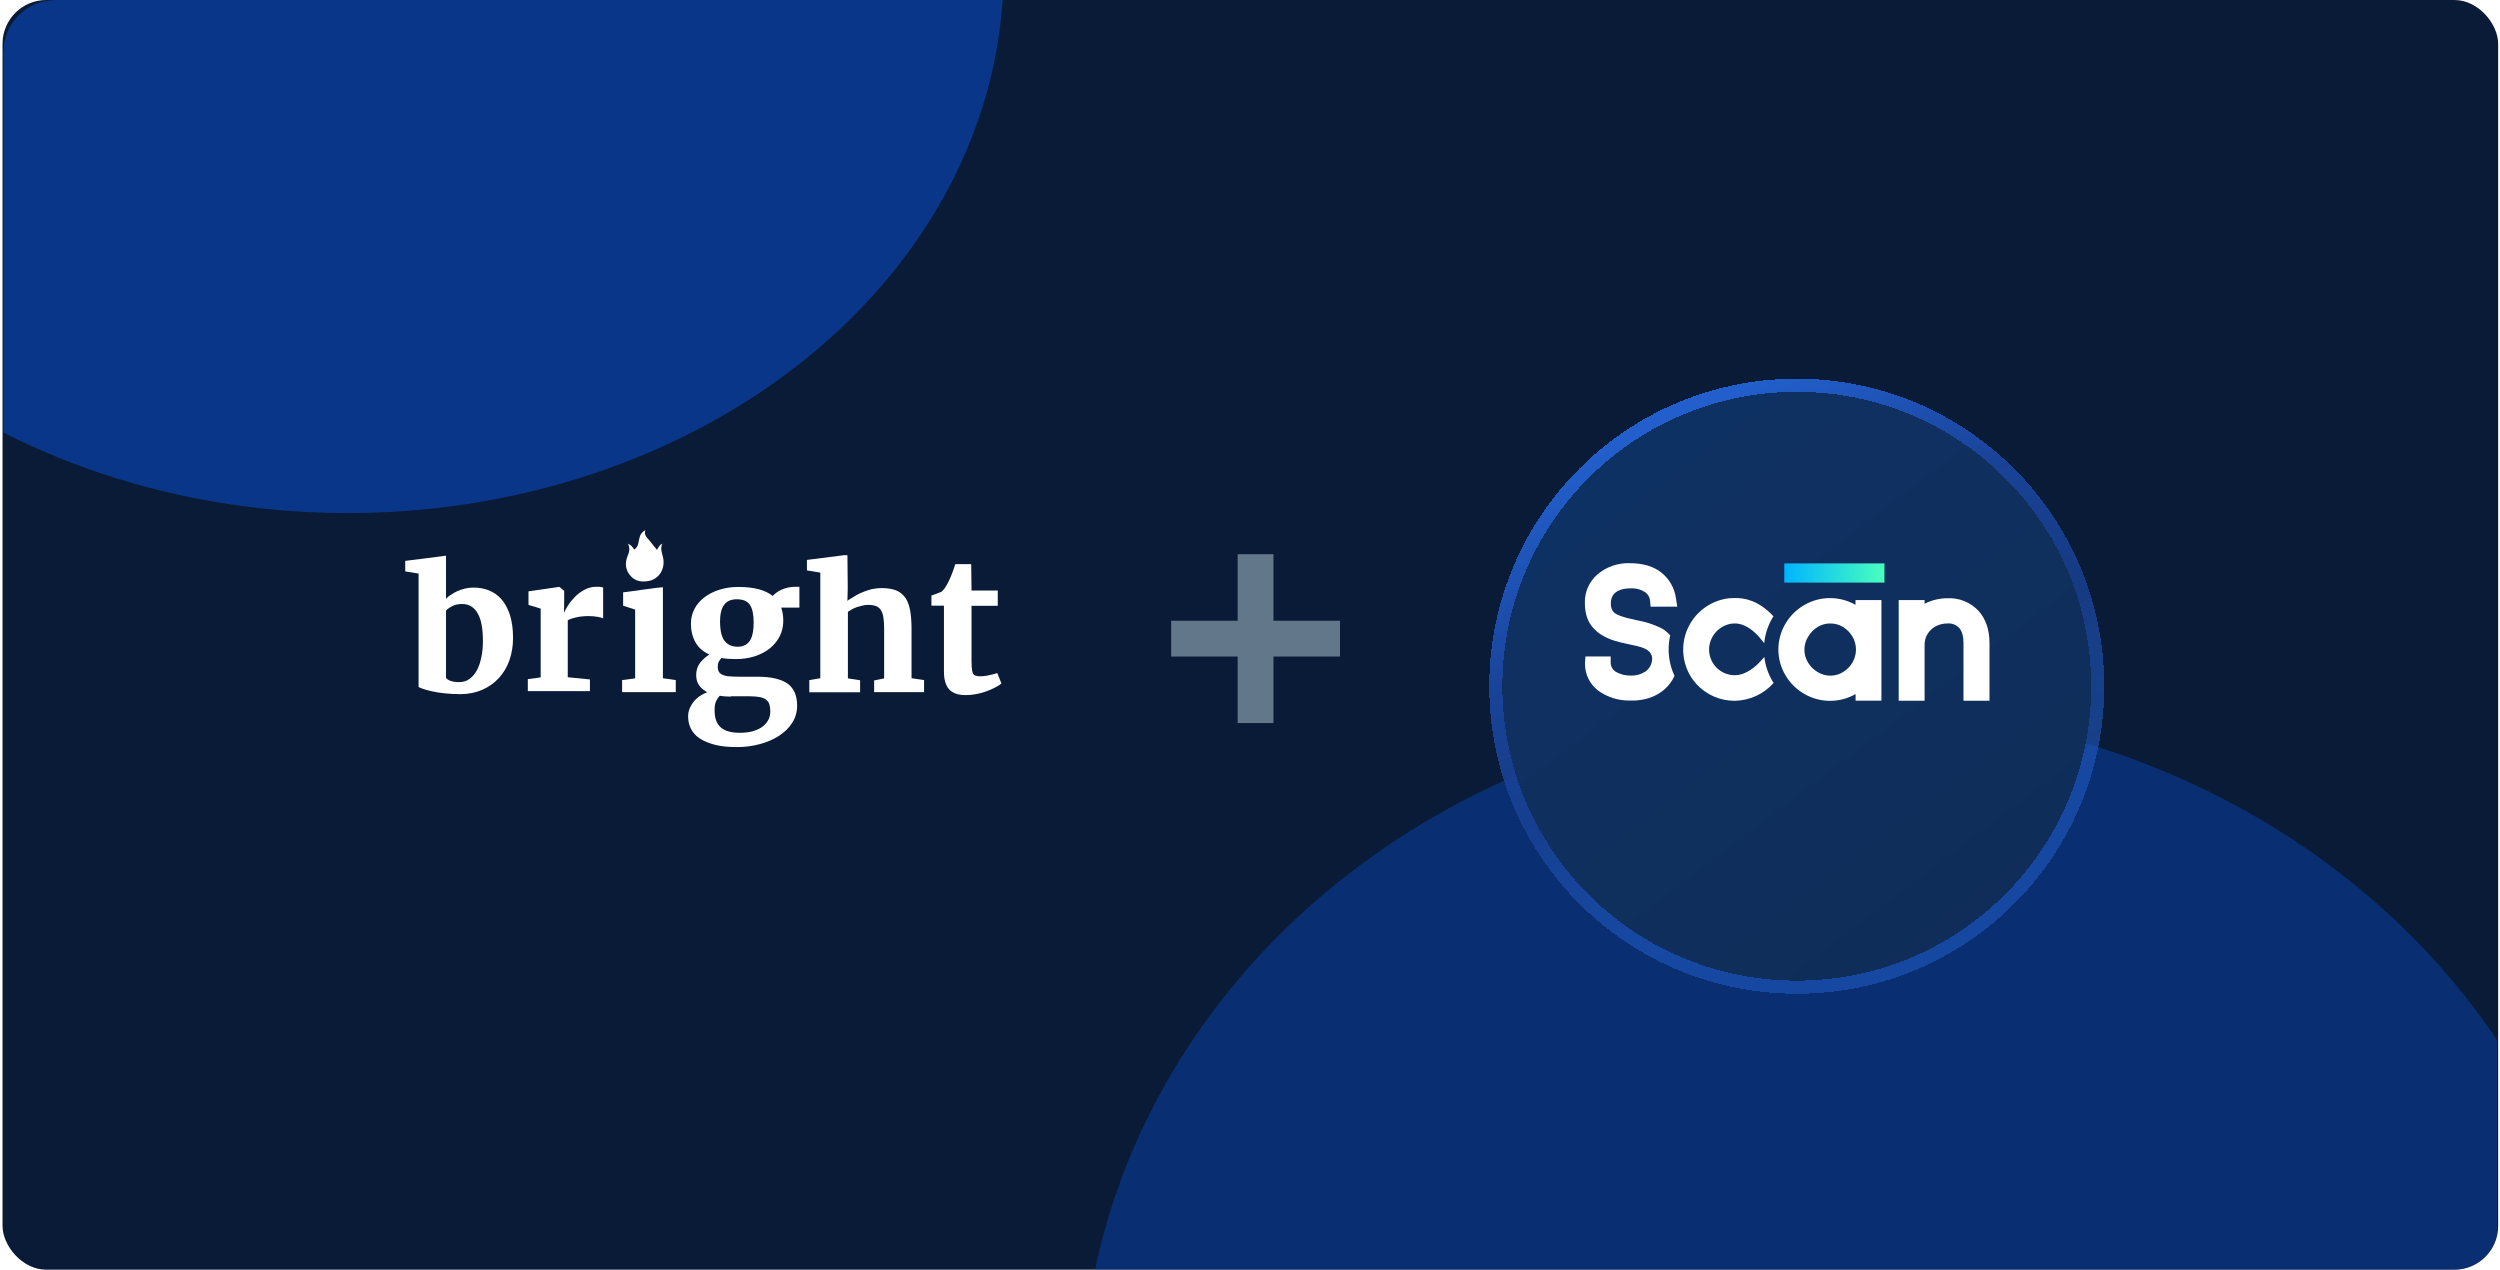
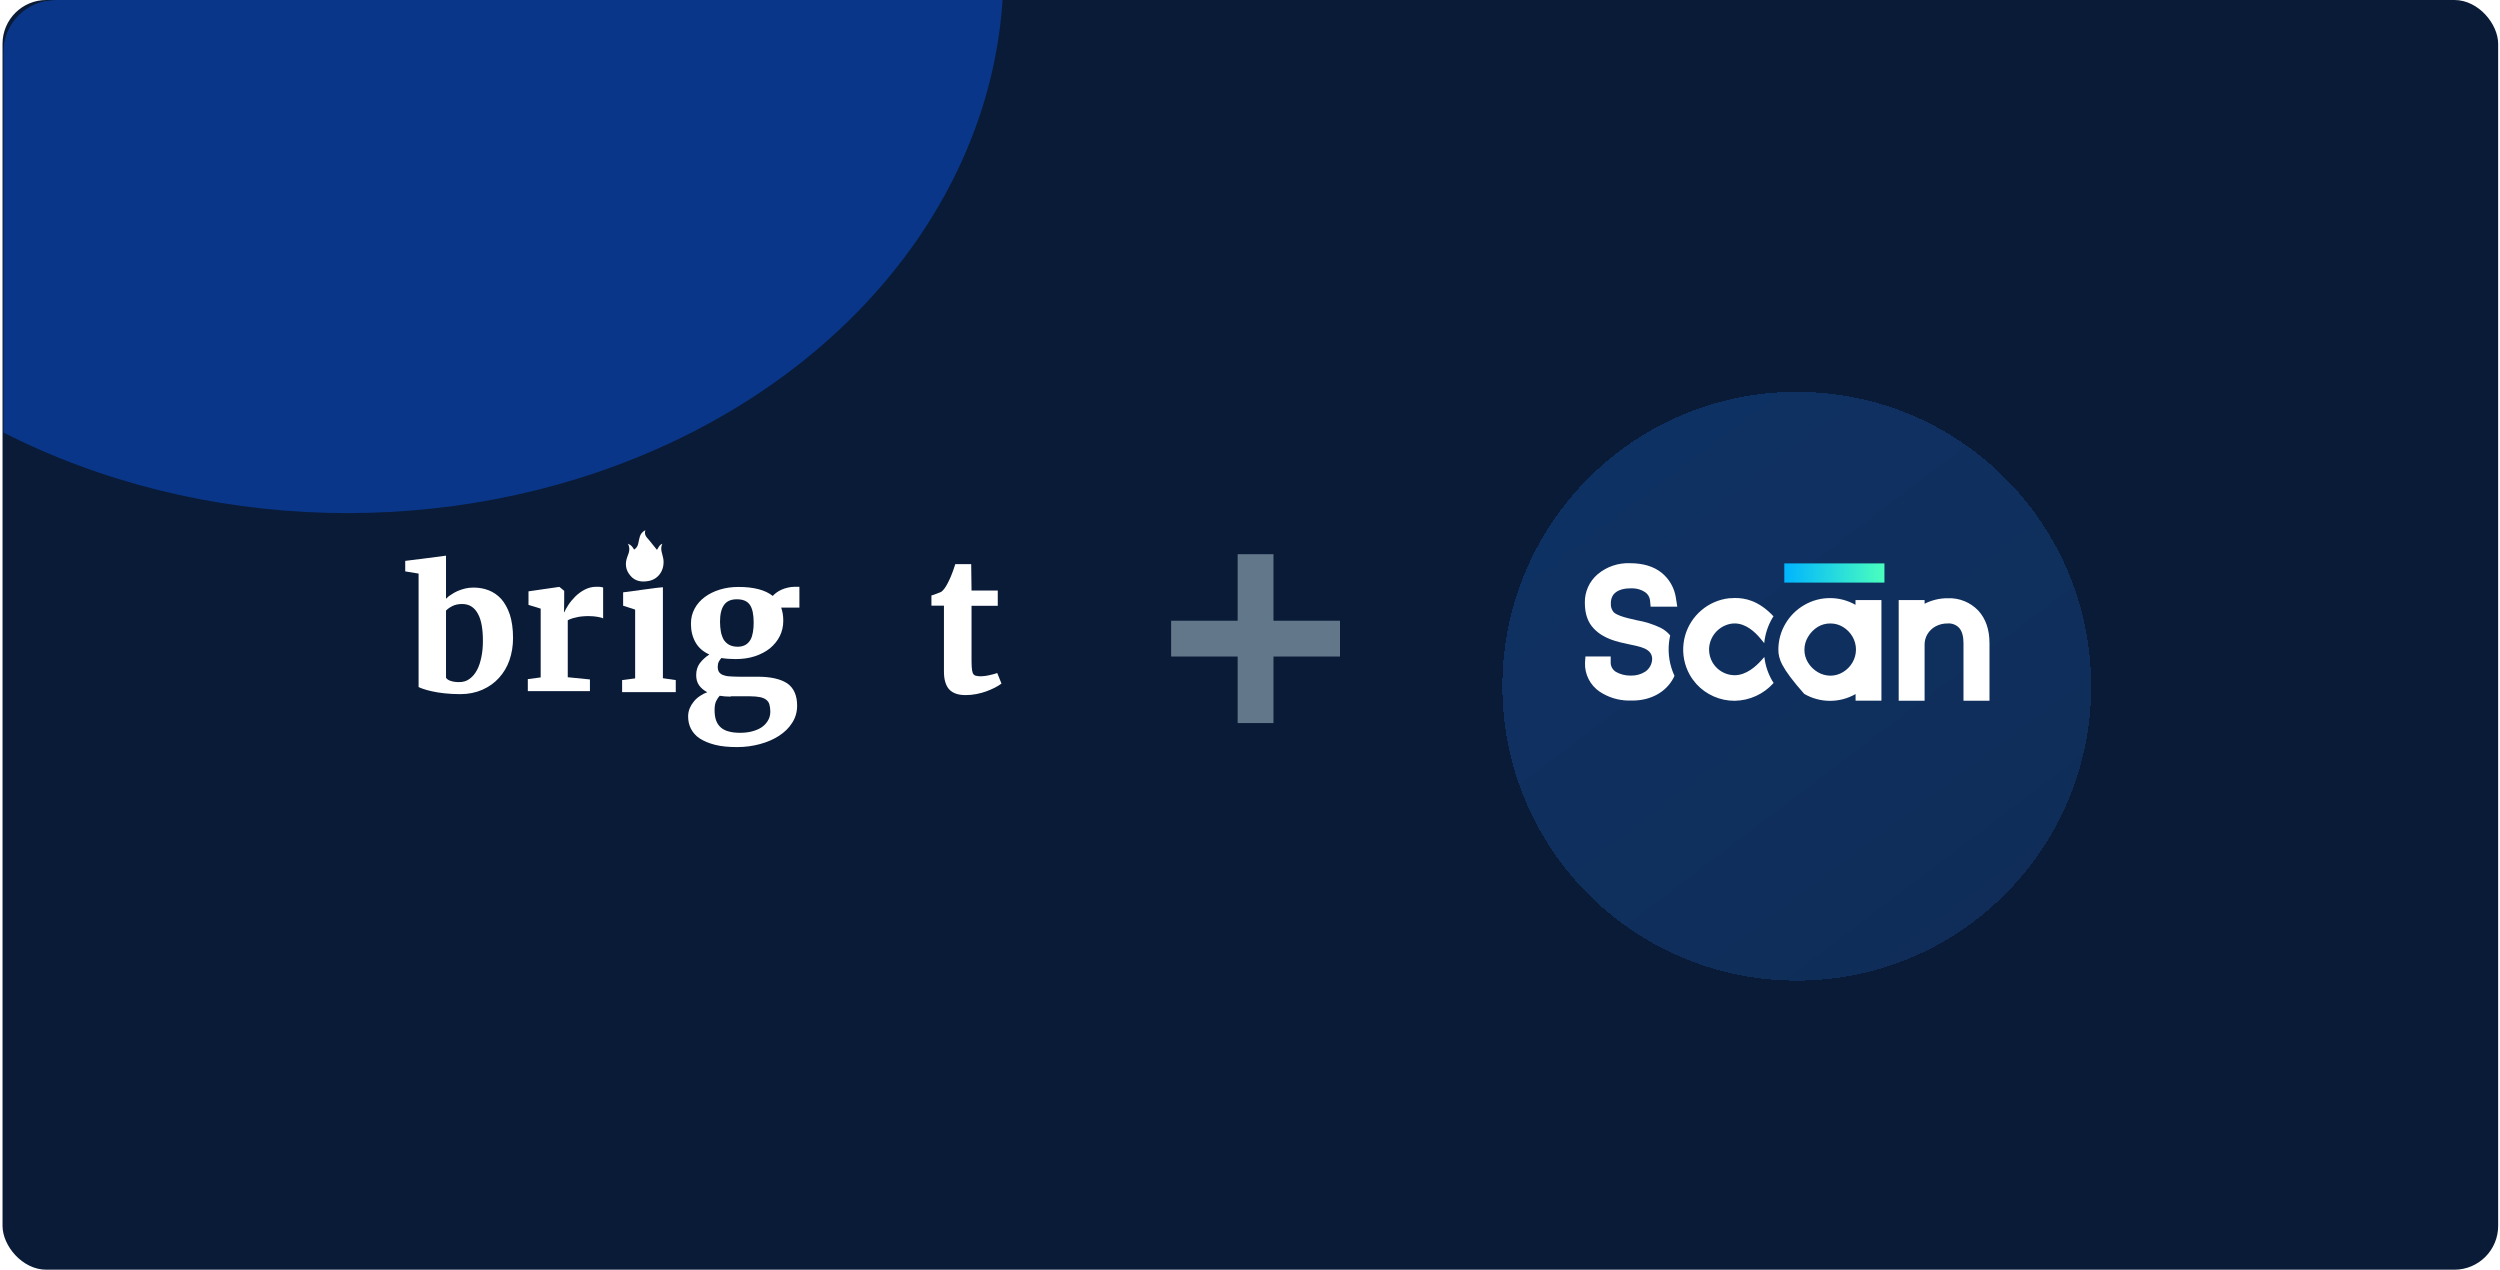
<svg xmlns="http://www.w3.org/2000/svg" width="571" height="290" viewBox="0 0 571 290" fill="none">
  <g clip-path="url(#clip0_6026_17130)">
    <rect x="0.578" width="570" height="290" rx="10" fill="#091B36" />
    <g clip-path="url(#clip1_6026_17130)">
      <g opacity="0.5" filter="url(#filter0_f_6026_17130)">
-         <ellipse cx="421.356" cy="319.598" rx="174.348" ry="157.9" fill="#0941AB" />
-       </g>
+         </g>
      <g opacity="0.7" filter="url(#filter1_f_6026_17130)">
        <ellipse cx="79.376" cy="-6.675" rx="149.83" ry="123.87" fill="#0941AB" />
      </g>
    </g>
    <g clip-path="url(#clip2_6026_17130)">
      <path d="M143.419 124.183C143.981 125.251 143.7 126.149 143.307 127.104C142.689 128.677 142.858 130.194 143.981 131.486C145.105 132.834 146.677 133.003 148.306 132.666C150.553 132.16 151.845 130.025 151.508 127.666C151.34 126.543 150.666 125.419 151.284 124.183C150.722 124.464 150.722 124.464 150.048 125.588C149.43 124.857 148.868 124.071 148.194 123.285C147.632 122.667 147.071 122.105 147.408 121.094C146.734 121.431 146.397 121.88 146.172 122.442C146.003 123.004 145.891 123.565 145.779 124.127C145.666 124.689 145.385 125.194 144.824 125.531C144.487 124.914 144.15 124.464 143.419 124.183Z" fill="white" />
      <path d="M95.607 156.917V131.008L92.553 130.505V128.106L100.516 127.1L101.869 126.908V127.951V136.757C102.178 136.447 102.565 136.099 103.029 135.828C103.454 135.518 103.957 135.248 104.459 135.015C105 134.783 105.542 134.59 106.16 134.435C106.779 134.28 107.436 134.203 108.132 134.203C109.369 134.203 110.528 134.396 111.611 134.822C112.693 135.248 113.66 135.905 114.472 136.795C115.283 137.724 115.941 138.885 116.443 140.355C116.907 141.826 117.178 143.567 117.178 145.696C117.178 147.514 116.907 149.178 116.366 150.765C115.825 152.351 115.013 153.667 113.969 154.828C112.925 155.989 111.65 156.879 110.181 157.537C108.673 158.194 107.011 158.543 105.116 158.543C103.802 158.543 102.604 158.465 101.483 158.349C100.4 158.233 99.434 158.078 98.622 157.885C97.81 157.691 97.153 157.537 96.65 157.343C96.148 157.15 95.761 157.033 95.607 156.917ZM105.542 137.956C104.691 137.956 103.957 138.111 103.338 138.421C102.72 138.73 102.217 139.078 101.869 139.465V154.789C102.062 155.099 102.41 155.37 102.952 155.524C103.493 155.718 104.15 155.795 104.846 155.795C105.774 155.795 106.585 155.563 107.243 155.06C107.938 154.557 108.48 153.899 108.943 153.048C109.407 152.196 109.717 151.19 109.949 150.068C110.181 148.946 110.297 147.708 110.297 146.431C110.297 145.115 110.219 143.916 110.026 142.832C109.833 141.787 109.562 140.897 109.137 140.162C108.75 139.427 108.248 138.885 107.629 138.498C107.088 138.15 106.353 137.956 105.542 137.956Z" fill="white" />
      <path d="M120.553 157.854V155.107L123.491 154.72V139.009L120.707 138.158V135.062L127.666 134.056H127.782L128.864 134.946V136.649L128.825 139.822H128.903C129.057 139.396 129.367 138.855 129.792 138.197C130.217 137.539 130.758 136.881 131.377 136.262C131.995 135.643 132.73 135.101 133.542 134.675C134.353 134.25 135.242 134.018 136.209 134.018C136.634 134.018 136.943 134.018 137.175 134.056C137.407 134.095 137.601 134.134 137.755 134.172V141.254C137.601 141.138 137.214 141.022 136.595 140.905C135.977 140.789 135.204 140.712 134.353 140.712C133.889 140.712 133.387 140.751 132.923 140.789C132.459 140.828 131.995 140.905 131.57 141.022C131.145 141.099 130.797 141.215 130.449 141.331C130.101 141.447 129.869 141.563 129.676 141.679V154.681L134.74 155.184V157.854H120.553Z" fill="white" />
      <path d="M142.091 158.08V155.332L145.068 154.945V139.235L142.323 138.345V135.288L149.822 134.282L151.407 134.125V135.172V154.907L154.345 155.332V158.08H142.091Z" fill="white" />
      <path d="M167.974 150.533C166.814 150.533 165.733 150.452 164.772 150.291C164.532 150.533 164.332 150.815 164.172 151.137C164.012 151.459 163.932 151.822 163.932 152.265C163.932 152.748 164.012 153.151 164.212 153.473C164.412 153.755 164.692 153.997 165.093 154.158C165.493 154.319 165.973 154.44 166.613 154.48C167.254 154.521 167.974 154.561 168.815 154.561H173.017C176.059 154.561 178.301 155.084 179.821 156.091C181.302 157.139 182.063 158.831 182.063 161.167C182.063 162.577 181.703 163.906 180.942 165.074C180.222 166.242 179.221 167.209 177.94 168.055C176.7 168.86 175.219 169.505 173.578 169.948C171.937 170.391 170.216 170.633 168.415 170.633H168.375C166.373 170.633 164.692 170.472 163.292 170.109C161.891 169.747 160.73 169.263 159.809 168.659C158.889 168.055 158.248 167.29 157.808 166.444C157.368 165.598 157.168 164.631 157.168 163.624C157.168 162.979 157.288 162.375 157.528 161.771C157.768 161.207 158.088 160.683 158.489 160.2C158.889 159.717 159.329 159.314 159.889 158.951C160.41 158.589 160.97 158.307 161.53 158.105C160.73 157.662 160.09 157.139 159.649 156.494C159.209 155.85 159.009 155.084 159.009 154.198C159.009 153.111 159.289 152.225 159.849 151.459C160.41 150.734 161.13 150.049 162.011 149.485C160.57 148.841 159.529 147.914 158.849 146.706C158.168 145.498 157.808 144.088 157.808 142.477C157.808 141.188 158.088 140.06 158.649 139.012C159.209 137.965 160.01 137.079 160.97 136.354C161.971 135.629 163.091 135.065 164.412 134.662C165.733 134.259 167.134 134.058 168.615 134.058H168.655C172.177 134.058 174.778 134.743 176.499 136.112C176.7 135.87 176.98 135.629 177.3 135.387C177.62 135.145 178.02 134.904 178.461 134.702C178.901 134.501 179.381 134.34 179.901 134.219C180.422 134.098 180.982 134.018 181.583 134.018H182.583V138.771H178.421C178.581 139.214 178.701 139.697 178.781 140.181C178.861 140.664 178.901 141.228 178.901 141.792C178.901 143.081 178.621 144.249 178.1 145.296C177.58 146.344 176.82 147.27 175.859 148.076C174.898 148.841 173.738 149.445 172.417 149.888C171.056 150.331 169.615 150.533 167.974 150.533ZM166.894 159.113C165.973 159.113 165.133 159.032 164.372 158.911C164.092 159.233 163.812 159.636 163.572 160.12C163.332 160.603 163.211 161.328 163.211 162.174C163.211 163.141 163.332 163.946 163.572 164.591C163.812 165.235 164.212 165.799 164.692 166.202C165.173 166.605 165.813 166.927 166.533 167.088C167.254 167.29 168.094 167.37 169.055 167.37H169.095C169.935 167.37 170.776 167.29 171.617 167.088C172.417 166.887 173.177 166.605 173.818 166.202C174.458 165.799 174.979 165.275 175.339 164.671C175.739 164.067 175.939 163.342 175.939 162.536C175.939 161.932 175.859 161.368 175.739 160.925C175.619 160.482 175.379 160.12 175.019 159.838C174.658 159.556 174.218 159.354 173.618 159.233C173.017 159.113 172.257 159.032 171.336 159.032H166.894V159.113ZM168.495 147.713C169.215 147.713 169.815 147.552 170.296 147.27C170.776 146.988 171.136 146.585 171.416 146.102C171.697 145.618 171.857 145.014 171.977 144.329C172.097 143.645 172.137 142.92 172.137 142.195C172.137 140.342 171.857 138.972 171.256 138.126C170.656 137.28 169.695 136.878 168.295 136.878H168.254C166.934 136.878 165.973 137.321 165.373 138.167C164.772 139.012 164.452 140.261 164.452 141.993C164.452 142.839 164.532 143.604 164.652 144.289C164.772 144.974 165.013 145.578 165.293 146.102C165.613 146.585 166.013 146.988 166.533 147.27C167.054 147.552 167.694 147.713 168.495 147.713Z" fill="white" />
-       <path d="M184.847 158.08V155.332L187.36 154.907V130.786L184.306 130.283V127.884L192.231 126.878L192.692 126.801H193.553L193.623 134.32L193.553 137.248C193.901 136.9 194.125 136.874 194.705 136.487C195.285 136.1 195.865 135.752 196.561 135.443C197.256 135.133 198.03 134.862 198.841 134.63C199.653 134.436 200.542 134.32 201.432 134.32C202.746 134.32 203.867 134.514 204.717 134.862C205.568 135.21 206.264 135.791 206.805 136.565C207.346 137.339 207.655 138.306 207.887 139.467C208.081 140.628 208.197 142.021 208.197 143.607V154.907L211.057 155.332V158.08H199.653V155.41L201.934 154.945V143.569C201.934 142.64 201.895 141.827 201.779 141.131C201.702 140.434 201.509 139.893 201.238 139.428C200.968 138.964 200.62 138.654 200.156 138.461C199.692 138.267 199.073 138.151 198.339 138.151C197.914 138.151 197.488 138.19 197.025 138.306C196.561 138.422 196.135 138.538 195.749 138.654C195.324 138.809 194.937 138.964 194.589 139.157C194.241 139.351 193.932 139.544 193.661 139.738V154.945L196.445 155.371V158.118H184.847V158.08Z" fill="white" />
      <path d="M215.598 153.342V138.328H212.737V136.006C212.853 135.968 213.007 135.929 213.239 135.852C213.471 135.774 213.703 135.658 213.974 135.581C214.206 135.503 214.438 135.387 214.67 135.31C214.902 135.233 215.018 135.155 215.056 135.116C215.52 134.768 215.984 134.11 216.487 133.143C216.641 132.872 216.757 132.562 216.951 132.176C217.144 131.789 217.26 131.44 217.414 131.053C217.569 130.666 217.724 130.279 217.84 129.892C217.994 129.505 218.072 129.157 218.188 128.848H221.821L221.899 134.884H227.891V138.367H221.899V149.666C221.899 150.75 221.899 151.601 221.937 152.259C221.976 152.917 222.053 153.381 222.169 153.691C222.285 154 222.517 154.232 222.788 154.31C223.058 154.387 223.445 154.464 223.909 154.464H223.948C224.257 154.464 224.605 154.426 224.991 154.387C225.339 154.348 225.687 154.271 226.035 154.194C226.383 154.116 226.692 154.039 227.001 153.961C227.311 153.884 227.543 153.807 227.736 153.729H227.775L228.741 156.128C228.316 156.438 227.852 156.748 227.233 157.057C226.615 157.367 225.996 157.638 225.262 157.908C224.527 158.179 223.793 158.373 222.981 158.528C222.169 158.682 221.396 158.76 220.584 158.76H220.546C219.657 158.76 218.883 158.644 218.265 158.411C217.646 158.179 217.105 157.831 216.719 157.367C216.332 156.902 216.061 156.361 215.868 155.664C215.675 154.968 215.598 154.232 215.598 153.342Z" fill="white" />
    </g>
    <path d="M306.055 149.954V141.772H290.861V126.578H282.679V141.772H267.485V149.954H282.679V165.148H290.861V149.954H306.055Z" fill="#62788A" />
    <g filter="url(#filter2_d_6026_17130)">
      <path d="M410.381 213.102C447.547 213.102 477.621 183.028 477.621 145.863C477.621 108.697 447.547 78.623 410.381 78.623C373.216 78.623 343.142 108.697 343.142 145.863C343.142 183.028 373.216 213.102 410.381 213.102Z" fill="url(#paint0_linear_6026_17130)" shape-rendering="crispEdges" />
-       <path d="M410.381 214.601C448.374 214.601 479.12 183.856 479.12 145.863C479.12 107.87 448.374 77.124 410.381 77.124C372.388 77.124 341.643 107.87 341.643 145.863C341.643 183.856 372.388 214.601 410.381 214.601Z" stroke="url(#paint1_linear_6026_17130)" stroke-width="2.998" style="mix-blend-mode:overlay" shape-rendering="crispEdges" />
    </g>
-     <path d="M423.814 160.04V158.521C422.027 159.545 420.002 160.08 417.943 160.073C415.884 160.067 413.863 159.518 412.083 158.482C410.302 157.456 408.819 155.982 407.782 154.207C406.733 152.431 406.18 150.405 406.18 148.342C406.18 146.279 406.733 144.253 407.782 142.477C408.817 140.698 410.3 139.222 412.083 138.195C413.875 137.145 415.917 136.596 417.994 136.605C420.028 136.606 422.027 137.136 423.794 138.143V137.048H429.718V160.04H423.814ZM418.053 142.399C417.041 142.386 416.045 142.657 415.179 143.181C414.252 143.752 413.481 144.545 412.937 145.488C412.409 146.367 412.129 147.374 412.129 148.401C412.125 149.42 412.403 150.422 412.93 151.294C413.481 152.21 414.252 152.974 415.172 153.516C416.054 154.046 417.063 154.325 418.092 154.325C419.106 154.32 420.099 154.033 420.959 153.497C421.855 152.956 422.597 152.196 423.116 151.288C423.631 150.396 423.902 149.385 423.902 148.355C423.902 147.325 423.631 146.314 423.116 145.422C422.588 144.508 421.837 143.741 420.933 143.194C420.066 142.664 419.068 142.389 418.053 142.399ZM448.461 160.053V146.889C448.461 145.325 448.128 144.152 447.464 143.402C447.126 143.046 446.712 142.77 446.252 142.597C445.793 142.423 445.3 142.355 444.811 142.399C443.869 142.385 442.939 142.609 442.107 143.05C441.333 143.467 440.684 144.084 440.23 144.836C439.783 145.583 439.557 146.442 439.578 147.312V160.053H433.661V137.048H439.578V137.895C441.226 137.055 443.052 136.624 444.902 136.638C446.196 136.587 447.485 136.814 448.683 137.303C449.881 137.792 450.961 138.532 451.849 139.472C453.537 141.304 454.398 143.8 454.398 146.889V160.053H448.461ZM381.206 146.7C381.263 146.198 381.348 145.7 381.46 145.207C381.458 145.177 381.458 145.146 381.46 145.116C380.862 144.399 380.123 143.811 379.29 143.389C377.567 142.571 375.741 141.992 373.862 141.669C373.164 141.512 372.441 141.356 371.744 141.173C370.942 140.958 369.28 140.522 368.57 139.831C368.338 139.564 368.161 139.254 368.049 138.918C367.938 138.583 367.893 138.229 367.918 137.876C367.882 137.174 368.066 136.479 368.446 135.888C369.384 134.585 371.307 134.376 372.356 134.376H372.969C373.96 134.403 374.924 134.708 375.751 135.256C376.051 135.462 376.305 135.728 376.496 136.038C376.687 136.348 376.81 136.694 376.859 137.055L377.003 138.56H383.089L382.783 136.605C382.463 134.317 381.281 132.237 379.479 130.792C377.693 129.358 375.237 128.635 372.271 128.635C369.592 128.533 366.97 129.429 364.914 131.15C363.97 131.949 363.217 132.949 362.71 134.077C362.202 135.204 361.953 136.431 361.981 137.667C361.981 140.189 362.633 142.118 364.034 143.572C366.282 145.931 369.3 146.569 371.965 147.136L372.89 147.332C374.142 147.606 375.562 147.905 376.384 148.57C376.703 148.802 376.959 149.11 377.127 149.466C377.296 149.823 377.372 150.216 377.348 150.61C377.319 151.16 377.165 151.696 376.898 152.177C376.63 152.658 376.256 153.072 375.804 153.386C374.835 154.015 373.699 154.335 372.545 154.305H372.35C371.209 154.311 370.087 154.021 369.091 153.464C368.748 153.259 368.459 152.974 368.249 152.634C368.039 152.294 367.915 151.908 367.885 151.509V149.939H362.112L362.014 151.418C361.973 152.702 362.257 153.976 362.841 155.121C363.424 156.266 364.287 157.245 365.35 157.967C367.296 159.264 369.575 159.972 371.913 160.007H372.858C377.055 160.007 380.567 158.052 382.249 154.794C382.32 154.65 382.386 154.507 382.451 154.357C381.34 151.968 380.909 149.318 381.206 146.7ZM402.979 150.049L402.21 150.91C401.102 152.141 398.854 154.22 396.215 154.22C395.39 154.22 394.574 154.045 393.821 153.708C393.068 153.371 392.395 152.879 391.845 152.264C391.295 151.649 390.881 150.925 390.63 150.139C390.379 149.353 390.297 148.523 390.388 147.703C390.548 146.38 391.14 145.146 392.072 144.193C393.004 143.24 394.224 142.621 395.543 142.431C395.76 142.405 395.977 142.392 396.195 142.392C398.73 142.392 400.815 144.295 402.125 145.892L402.946 146.895C403.147 144.862 403.788 142.896 404.823 141.134C404.902 141.004 404.986 140.887 405.065 140.763C401.558 137.029 398.385 136.585 396.293 136.585C395.778 136.585 395.315 136.618 394.918 136.644H394.892C392.576 136.915 390.393 137.864 388.614 139.371C386.836 140.878 385.542 142.877 384.895 145.116C384.715 145.727 384.59 146.353 384.523 146.986C384.225 149.468 384.728 151.979 385.957 154.155C386.379 154.895 386.88 155.587 387.449 156.221C388.558 157.436 389.909 158.406 391.416 159.067C392.922 159.728 394.55 160.066 396.195 160.059C397.88 160.035 399.542 159.661 401.075 158.959C402.607 158.258 403.977 157.246 405.097 155.986L404.804 155.53C403.822 153.85 403.2 151.983 402.979 150.049Z" fill="white" />
+     <path d="M423.814 160.04V158.521C422.027 159.545 420.002 160.08 417.943 160.073C415.884 160.067 413.863 159.518 412.083 158.482C406.733 152.431 406.18 150.405 406.18 148.342C406.18 146.279 406.733 144.253 407.782 142.477C408.817 140.698 410.3 139.222 412.083 138.195C413.875 137.145 415.917 136.596 417.994 136.605C420.028 136.606 422.027 137.136 423.794 138.143V137.048H429.718V160.04H423.814ZM418.053 142.399C417.041 142.386 416.045 142.657 415.179 143.181C414.252 143.752 413.481 144.545 412.937 145.488C412.409 146.367 412.129 147.374 412.129 148.401C412.125 149.42 412.403 150.422 412.93 151.294C413.481 152.21 414.252 152.974 415.172 153.516C416.054 154.046 417.063 154.325 418.092 154.325C419.106 154.32 420.099 154.033 420.959 153.497C421.855 152.956 422.597 152.196 423.116 151.288C423.631 150.396 423.902 149.385 423.902 148.355C423.902 147.325 423.631 146.314 423.116 145.422C422.588 144.508 421.837 143.741 420.933 143.194C420.066 142.664 419.068 142.389 418.053 142.399ZM448.461 160.053V146.889C448.461 145.325 448.128 144.152 447.464 143.402C447.126 143.046 446.712 142.77 446.252 142.597C445.793 142.423 445.3 142.355 444.811 142.399C443.869 142.385 442.939 142.609 442.107 143.05C441.333 143.467 440.684 144.084 440.23 144.836C439.783 145.583 439.557 146.442 439.578 147.312V160.053H433.661V137.048H439.578V137.895C441.226 137.055 443.052 136.624 444.902 136.638C446.196 136.587 447.485 136.814 448.683 137.303C449.881 137.792 450.961 138.532 451.849 139.472C453.537 141.304 454.398 143.8 454.398 146.889V160.053H448.461ZM381.206 146.7C381.263 146.198 381.348 145.7 381.46 145.207C381.458 145.177 381.458 145.146 381.46 145.116C380.862 144.399 380.123 143.811 379.29 143.389C377.567 142.571 375.741 141.992 373.862 141.669C373.164 141.512 372.441 141.356 371.744 141.173C370.942 140.958 369.28 140.522 368.57 139.831C368.338 139.564 368.161 139.254 368.049 138.918C367.938 138.583 367.893 138.229 367.918 137.876C367.882 137.174 368.066 136.479 368.446 135.888C369.384 134.585 371.307 134.376 372.356 134.376H372.969C373.96 134.403 374.924 134.708 375.751 135.256C376.051 135.462 376.305 135.728 376.496 136.038C376.687 136.348 376.81 136.694 376.859 137.055L377.003 138.56H383.089L382.783 136.605C382.463 134.317 381.281 132.237 379.479 130.792C377.693 129.358 375.237 128.635 372.271 128.635C369.592 128.533 366.97 129.429 364.914 131.15C363.97 131.949 363.217 132.949 362.71 134.077C362.202 135.204 361.953 136.431 361.981 137.667C361.981 140.189 362.633 142.118 364.034 143.572C366.282 145.931 369.3 146.569 371.965 147.136L372.89 147.332C374.142 147.606 375.562 147.905 376.384 148.57C376.703 148.802 376.959 149.11 377.127 149.466C377.296 149.823 377.372 150.216 377.348 150.61C377.319 151.16 377.165 151.696 376.898 152.177C376.63 152.658 376.256 153.072 375.804 153.386C374.835 154.015 373.699 154.335 372.545 154.305H372.35C371.209 154.311 370.087 154.021 369.091 153.464C368.748 153.259 368.459 152.974 368.249 152.634C368.039 152.294 367.915 151.908 367.885 151.509V149.939H362.112L362.014 151.418C361.973 152.702 362.257 153.976 362.841 155.121C363.424 156.266 364.287 157.245 365.35 157.967C367.296 159.264 369.575 159.972 371.913 160.007H372.858C377.055 160.007 380.567 158.052 382.249 154.794C382.32 154.65 382.386 154.507 382.451 154.357C381.34 151.968 380.909 149.318 381.206 146.7ZM402.979 150.049L402.21 150.91C401.102 152.141 398.854 154.22 396.215 154.22C395.39 154.22 394.574 154.045 393.821 153.708C393.068 153.371 392.395 152.879 391.845 152.264C391.295 151.649 390.881 150.925 390.63 150.139C390.379 149.353 390.297 148.523 390.388 147.703C390.548 146.38 391.14 145.146 392.072 144.193C393.004 143.24 394.224 142.621 395.543 142.431C395.76 142.405 395.977 142.392 396.195 142.392C398.73 142.392 400.815 144.295 402.125 145.892L402.946 146.895C403.147 144.862 403.788 142.896 404.823 141.134C404.902 141.004 404.986 140.887 405.065 140.763C401.558 137.029 398.385 136.585 396.293 136.585C395.778 136.585 395.315 136.618 394.918 136.644H394.892C392.576 136.915 390.393 137.864 388.614 139.371C386.836 140.878 385.542 142.877 384.895 145.116C384.715 145.727 384.59 146.353 384.523 146.986C384.225 149.468 384.728 151.979 385.957 154.155C386.379 154.895 386.88 155.587 387.449 156.221C388.558 157.436 389.909 158.406 391.416 159.067C392.922 159.728 394.55 160.066 396.195 160.059C397.88 160.035 399.542 159.661 401.075 158.959C402.607 158.258 403.977 157.246 405.097 155.986L404.804 155.53C403.822 153.85 403.2 151.983 402.979 150.049Z" fill="white" />
    <path d="M407.531 128.682H430.405V133.061H407.531V128.682Z" fill="url(#paint2_linear_6026_17130)" />
  </g>
  <defs>
    <filter id="filter0_f_6026_17130" x="47.475" y="-37.835" width="747.762" height="714.866" filterUnits="userSpaceOnUse" color-interpolation-filters="sRGB">
      <feFlood flood-opacity="0" result="BackgroundImageFix" />
      <feBlend mode="normal" in="SourceGraphic" in2="BackgroundImageFix" result="shape" />
      <feGaussianBlur stdDeviation="99.766" result="effect1_foregroundBlur_6026_17130" />
    </filter>
    <filter id="filter1_f_6026_17130" x="-396.523" y="-456.613" width="951.797" height="899.875" filterUnits="userSpaceOnUse" color-interpolation-filters="sRGB">
      <feFlood flood-opacity="0" result="BackgroundImageFix" />
      <feBlend mode="normal" in="SourceGraphic" in2="BackgroundImageFix" result="shape" />
      <feGaussianBlur stdDeviation="163.034" result="effect1_foregroundBlur_6026_17130" />
    </filter>
    <filter id="filter2_d_6026_17130" x="322.417" y="68.77" width="175.93" height="175.929" filterUnits="userSpaceOnUse" color-interpolation-filters="sRGB">
      <feFlood flood-opacity="0" result="BackgroundImageFix" />
      <feColorMatrix in="SourceAlpha" type="matrix" values="0 0 0 0 0 0 0 0 0 0 0 0 0 0 0 0 0 0 127 0" result="hardAlpha" />
      <feOffset dy="10.872" />
      <feGaussianBlur stdDeviation="8.864" />
      <feComposite in2="hardAlpha" operator="out" />
      <feColorMatrix type="matrix" values="0 0 0 0 0 0 0 0 0 0 0 0 0 0 0 0 0 0 0.28 0" />
      <feBlend mode="normal" in2="BackgroundImageFix" result="effect1_dropShadow_6026_17130" />
      <feBlend mode="normal" in="SourceGraphic" in2="effect1_dropShadow_6026_17130" result="shape" />
    </filter>
    <linearGradient id="paint0_linear_6026_17130" x1="433.915" y1="213.102" x2="298.99" y2="35.119" gradientUnits="userSpaceOnUse">
      <stop stop-color="#0F2D58" />
      <stop offset="1" stop-color="#0E346B" />
    </linearGradient>
    <linearGradient id="paint1_linear_6026_17130" x1="350.383" y1="99.496" x2="396.823" y2="200.519" gradientUnits="userSpaceOnUse">
      <stop stop-color="#225FCC" />
      <stop offset="0.353" stop-color="#194398" />
      <stop offset="0.647" stop-color="#194398" stop-opacity="0.79" />
      <stop offset="1" stop-color="#225FCC" stop-opacity="0.54" />
    </linearGradient>
    <linearGradient id="paint2_linear_6026_17130" x1="407.531" y1="130.871" x2="430.405" y2="130.871" gradientUnits="userSpaceOnUse">
      <stop stop-color="#00B4FF" />
      <stop offset="1" stop-color="#4AFFBD" />
    </linearGradient>
    <clipPath id="clip0_6026_17130">
      <rect x="0.578" width="570" height="290" rx="10" fill="white" />
    </clipPath>
    <clipPath id="clip1_6026_17130">
      <path d="M0.752 11.868C0.752 5.313 6.065 0 12.62 0H558.536C565.09 0 570.404 5.313 570.404 11.868V291.241H0.752V11.868Z" fill="white" />
    </clipPath>
    <clipPath id="clip2_6026_17130">
      <rect width="137.846" height="49.538" fill="white" transform="translate(92.553 121.094)" />
    </clipPath>
  </defs>
</svg>